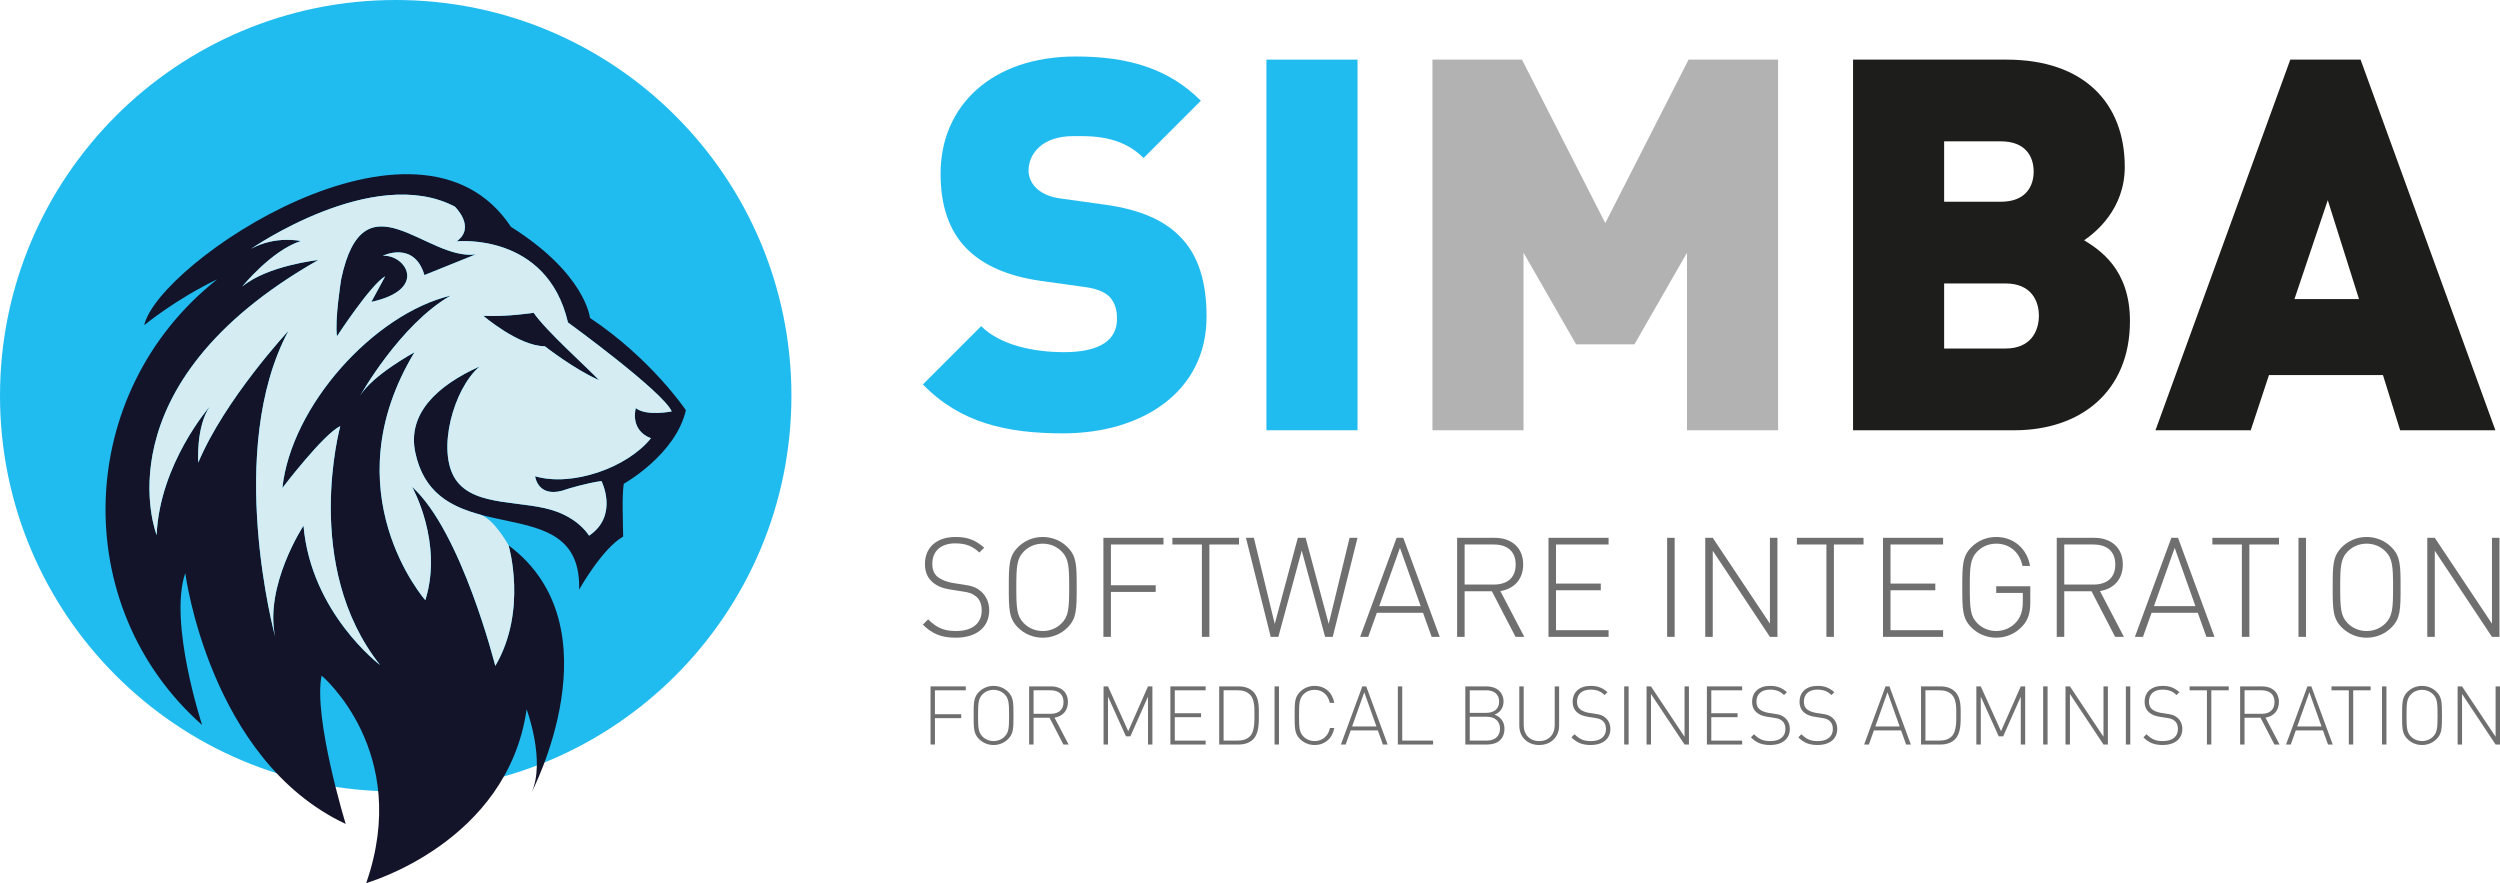
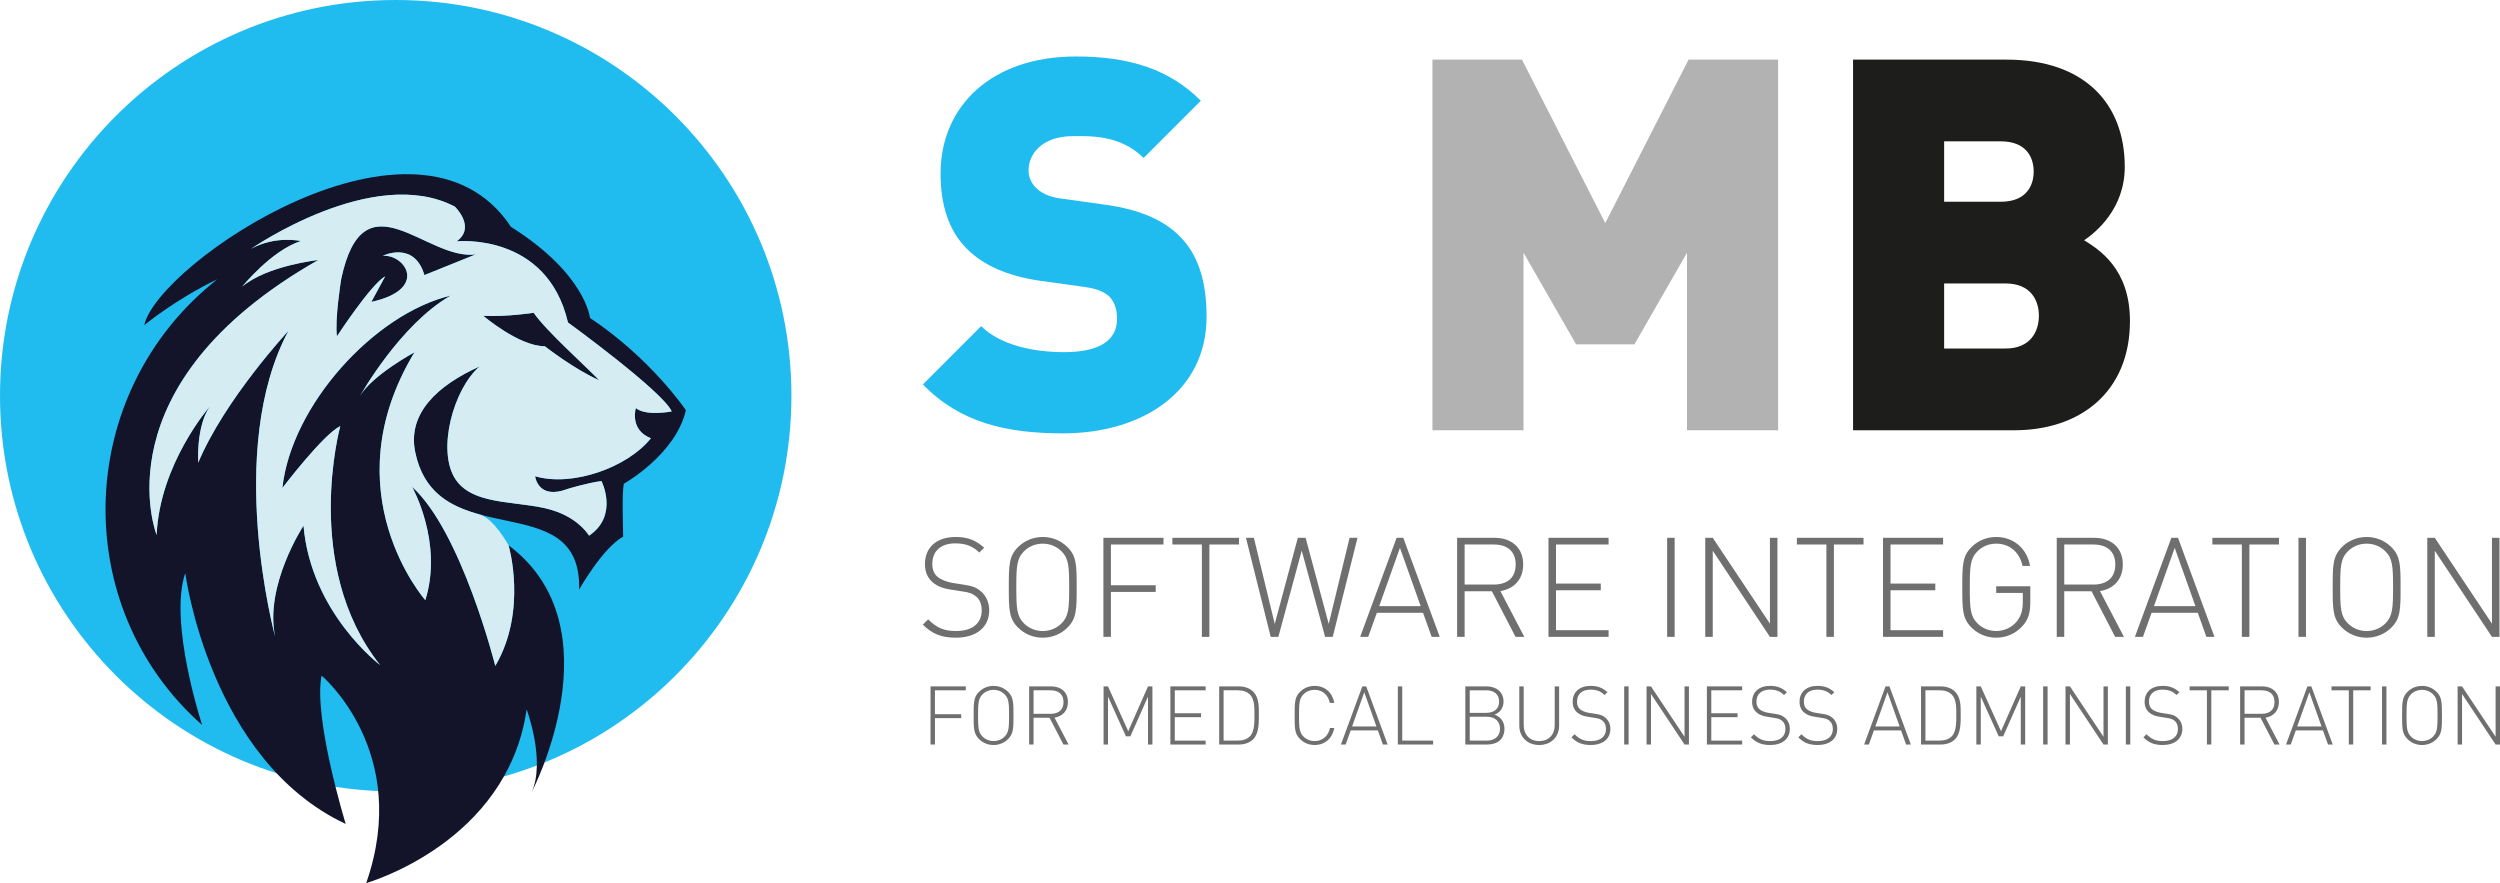
<svg xmlns="http://www.w3.org/2000/svg" id="Capa_1" data-name="Capa 1" viewBox="0 0 1568.06 553.87">
  <defs>
    <style>
      .cls-1, .cls-2, .cls-3 {
        fill-rule: evenodd;
      }

      .cls-1, .cls-4 {
        fill: #21bcef;
      }

      .cls-5 {
        fill: #b2b2b2;
      }

      .cls-2 {
        fill: #13142a;
      }

      .cls-6 {
        fill: #706f6f;
      }

      .cls-3 {
        fill: #d4ecf2;
      }

      .cls-7 {
        fill: #1d1d1b;
      }
    </style>
  </defs>
  <g>
    <path class="cls-6" d="m599.51,399.98c-9.16,0-15.01-2.53-20.68-8.2l3.32-3.32c5.58,5.58,10.21,7.33,17.62,7.33,9.86,0,15.97-4.71,15.97-12.83,0-3.75-1.05-6.72-3.4-8.73-2.36-1.83-3.84-2.62-8.99-3.32l-7.24-1.13c-4.71-.7-8.38-2.18-11.08-4.54-3.23-2.71-4.89-6.54-4.89-11.43,0-10.47,7.33-17.01,19.28-17.01,7.68,0,12.56,2.09,17.89,6.72l-3.05,3.05c-3.66-3.49-7.77-5.76-15.09-5.76-9.07,0-14.4,4.89-14.4,12.83,0,3.58,1.05,6.28,3.23,8.11,2.18,1.83,5.76,3.23,9.25,3.84l6.72,1.05c5.85.79,8.55,1.92,11.08,4.1,3.4,2.79,5.41,7.07,5.41,12.04,0,10.56-7.94,17.19-20.94,17.19Z" />
    <path class="cls-6" d="m669.57,393.61c-4.1,4.1-9.6,6.37-15.53,6.37s-11.43-2.27-15.53-6.37c-5.67-5.67-5.76-11.26-5.76-25.22s.09-19.54,5.76-25.21c4.1-4.1,9.6-6.37,15.53-6.37s11.43,2.27,15.53,6.37c5.67,5.67,5.76,11.17,5.76,25.21s-.09,19.54-5.76,25.22Zm-3.75-47.81c-3.14-3.14-7.33-4.8-11.78-4.8s-8.64,1.66-11.78,4.8c-4.45,4.45-4.8,9.34-4.8,22.6s.35,18.15,4.8,22.6c3.14,3.14,7.33,4.8,11.78,4.8s8.64-1.66,11.78-4.8c4.45-4.45,4.8-9.34,4.8-22.6s-.35-18.15-4.8-22.6Z" />
    <path class="cls-6" d="m696.79,367.08h28.09v4.19h-28.09v28.18h-4.71v-62.12h37.69v4.19h-32.98v25.56Z" />
    <path class="cls-6" d="m758.56,399.45h-4.71v-57.93h-18.5v-4.19h41.79v4.19h-18.58v57.93Z" />
    <path class="cls-6" d="m831.14,399.45l-14.66-54.09-14.66,54.09h-4.8l-15.53-62.12h4.97l13.09,54.01,14.48-54.01h4.89l14.48,54.01,13.09-54.01h4.97l-15.53,62.12h-4.8Z" />
    <path class="cls-6" d="m892.56,384.36h-28.97l-5.41,15.09h-5.06l22.86-62.12h4.19l22.86,62.12h-5.06l-5.41-15.09Zm-27.48-4.19h26l-13-36.56-13,36.56Z" />
    <path class="cls-6" d="m935.75,370.84h-17.1v28.62h-4.71v-62.12h23.64c10.12,0,17.8,5.85,17.8,16.66,0,9.34-5.58,15.27-14.31,16.75l15.01,28.71h-5.5l-14.83-28.62Zm1.22-29.32h-18.32v25.13h18.32c8.03,0,13.7-3.93,13.7-12.56s-5.67-12.56-13.7-12.56Z" />
    <path class="cls-6" d="m971.25,337.33h37.69v4.19h-32.98v24.52h28.09v4.19h-28.09v25.04h32.98v4.19h-37.69v-62.12Z" />
    <path class="cls-6" d="m1045.67,337.33h4.71v62.12h-4.71v-62.12Z" />
    <path class="cls-6" d="m1074.28,345.45v54.01h-4.71v-62.12h4.71l35.86,53.83v-53.83h4.71v62.12h-4.71l-35.86-54.01Z" />
    <path class="cls-6" d="m1150.27,399.45h-4.71v-57.93h-18.5v-4.19h41.79v4.19h-18.58v57.93Z" />
    <path class="cls-6" d="m1181.07,337.33h37.69v4.19h-32.98v24.52h28.09v4.19h-28.09v25.04h32.98v4.19h-37.69v-62.12Z" />
    <path class="cls-6" d="m1268.4,392.82c-4.1,4.54-10.03,7.15-16.32,7.15-5.93,0-11.43-2.27-15.53-6.37-5.67-5.67-5.76-11.26-5.76-25.22s.09-19.54,5.76-25.21c4.1-4.1,9.6-6.37,15.53-6.37,10.82,0,19.37,7.24,21.2,18.15h-4.71c-1.83-8.64-8.11-13.96-16.49-13.96-4.45,0-8.64,1.66-11.78,4.8-4.45,4.45-4.8,9.34-4.8,22.6s.35,18.15,4.8,22.6c3.14,3.14,7.33,4.8,11.78,4.8,4.89,0,9.68-2.09,12.91-6.02,2.71-3.4,3.75-6.98,3.75-12.3v-5.58h-16.67v-4.19h21.38v10.12c0,6.54-1.31,11.08-5.06,15.01Z" />
    <path class="cls-6" d="m1311.85,370.84h-17.1v28.62h-4.71v-62.12h23.64c10.12,0,17.8,5.85,17.8,16.66,0,9.34-5.58,15.27-14.31,16.75l15.01,28.71h-5.5l-14.83-28.62Zm1.22-29.32h-18.32v25.13h18.32c8.03,0,13.7-3.93,13.7-12.56s-5.67-12.56-13.7-12.56Z" />
    <path class="cls-6" d="m1378.5,384.36h-28.97l-5.41,15.09h-5.06l22.86-62.12h4.19l22.86,62.12h-5.06l-5.41-15.09Zm-27.48-4.19h26l-13-36.56-13,36.56Z" />
    <path class="cls-6" d="m1410.86,399.45h-4.71v-57.93h-18.5v-4.19h41.79v4.19h-18.58v57.93Z" />
    <path class="cls-6" d="m1441.66,337.33h4.71v62.12h-4.71v-62.12Z" />
    <path class="cls-6" d="m1499.94,393.61c-4.1,4.1-9.6,6.37-15.53,6.37s-11.43-2.27-15.53-6.37c-5.67-5.67-5.76-11.26-5.76-25.22s.09-19.54,5.76-25.21c4.1-4.1,9.6-6.37,15.53-6.37s11.43,2.27,15.53,6.37c5.67,5.67,5.76,11.17,5.76,25.21s-.09,19.54-5.76,25.22Zm-3.75-47.81c-3.14-3.14-7.33-4.8-11.78-4.8s-8.64,1.66-11.78,4.8c-4.45,4.45-4.8,9.34-4.8,22.6s.35,18.15,4.8,22.6c3.14,3.14,7.33,4.8,11.78,4.8s8.64-1.66,11.78-4.8c4.45-4.45,4.8-9.34,4.8-22.6s-.35-18.15-4.8-22.6Z" />
    <path class="cls-6" d="m1527.16,345.45v54.01h-4.71v-62.12h4.71l35.86,53.83v-53.83h4.71v62.12h-4.71l-35.86-54.01Z" />
    <path class="cls-6" d="m586.42,447.98h16.49v2.46h-16.49v16.54h-2.77v-36.46h22.12v2.46h-19.36v15Z" />
    <path class="cls-6" d="m632.3,463.55c-2.41,2.41-5.63,3.74-9.12,3.74s-6.71-1.33-9.12-3.74c-3.33-3.33-3.38-6.61-3.38-14.8s.05-11.47,3.38-14.8c2.41-2.41,5.63-3.74,9.12-3.74s6.71,1.33,9.12,3.74c3.33,3.33,3.38,6.55,3.38,14.8s-.05,11.47-3.38,14.8Zm-2.2-28.06c-1.84-1.84-4.3-2.82-6.91-2.82s-5.07.97-6.91,2.82c-2.61,2.61-2.82,5.48-2.82,13.26s.21,10.65,2.82,13.26c1.84,1.84,4.3,2.82,6.91,2.82s5.07-.97,6.91-2.82c2.61-2.61,2.82-5.48,2.82-13.26s-.21-10.65-2.82-13.26Z" />
    <path class="cls-6" d="m658.31,450.18h-10.04v16.8h-2.77v-36.46h13.88c5.94,0,10.45,3.43,10.45,9.78,0,5.48-3.28,8.96-8.4,9.83l8.81,16.85h-3.23l-8.71-16.8Zm.72-17.21h-10.75v14.75h10.75c4.71,0,8.04-2.3,8.04-7.37s-3.33-7.37-8.04-7.37Z" />
    <path class="cls-6" d="m720.06,436.92l-11.06,24.94h-2.77l-11.27-24.94v30.06h-2.77v-36.46h2.77l12.7,28.11,12.39-28.11h2.77v36.46h-2.77v-30.06Z" />
    <path class="cls-6" d="m734.09,430.52h22.12v2.46h-19.36v14.39h16.49v2.46h-16.49v14.7h19.36v2.46h-22.12v-36.46Z" />
    <path class="cls-6" d="m786.06,463.65c-2.2,2.2-5.28,3.33-9.12,3.33h-12.24v-36.46h12.24c3.84,0,6.91,1.13,9.12,3.33,3.69,3.69,3.53,9.47,3.53,14.39s.15,11.73-3.53,15.41Zm-1.95-27.86c-2.1-2.2-4.92-2.82-7.83-2.82h-8.81v31.54h8.81c2.92,0,5.74-.61,7.83-2.82,2.87-3.02,2.71-9.37,2.71-13.47s.15-9.42-2.71-12.44Z" />
-     <path class="cls-6" d="m799.43,430.52h2.77v36.46h-2.77v-36.46Z" />
    <path class="cls-6" d="m824.52,467.29c-3.48,0-6.71-1.33-9.12-3.74-3.33-3.33-3.38-6.61-3.38-14.8s.05-11.47,3.38-14.8c2.41-2.41,5.63-3.74,9.12-3.74,6.55,0,11.16,4.1,12.39,10.65h-2.82c-1.08-5.07-4.66-8.19-9.58-8.19-2.61,0-5.07.97-6.91,2.82-2.61,2.61-2.82,5.48-2.82,13.26s.21,10.65,2.82,13.26c1.84,1.84,4.3,2.82,6.91,2.82,4.92,0,8.6-3.12,9.68-8.19h2.71c-1.23,6.55-5.94,10.65-12.39,10.65Z" />
    <path class="cls-6" d="m864.2,458.12h-17l-3.17,8.86h-2.97l13.42-36.46h2.46l13.42,36.46h-2.97l-3.17-8.86Zm-16.13-2.46h15.26l-7.63-21.46-7.63,21.46Z" />
    <path class="cls-6" d="m876.75,430.52h2.77v34h19.36v2.46h-22.12v-36.46Z" />
    <path class="cls-6" d="m932.92,466.98h-13.83v-36.46h13.42c6.04,0,10.55,3.53,10.55,9.52,0,3.84-2.15,7.02-5.68,8.19,3.94,1.38,6.25,4.56,6.25,8.81,0,6.5-4.3,9.93-10.7,9.93Zm-.72-34h-10.34v14.13h10.34c4.4,0,8.09-2.05,8.09-7.07s-3.69-7.07-8.09-7.07Zm.41,16.59h-10.75v14.95h10.75c4.97,0,8.24-2.77,8.24-7.48s-3.28-7.48-8.24-7.48Z" />
    <path class="cls-6" d="m965.43,467.29c-7.32,0-12.49-5.02-12.49-12.14v-24.63h2.76v24.27c0,6.04,3.84,10.04,9.73,10.04s9.73-3.99,9.73-10.04v-24.27h2.76v24.63c0,7.12-5.17,12.14-12.5,12.14Z" />
    <path class="cls-6" d="m997.79,467.29c-5.38,0-8.81-1.48-12.14-4.81l1.95-1.95c3.28,3.28,5.99,4.3,10.34,4.3,5.79,0,9.37-2.77,9.37-7.53,0-2.2-.61-3.94-2-5.12-1.38-1.08-2.25-1.54-5.27-1.95l-4.25-.67c-2.77-.41-4.92-1.28-6.5-2.66-1.89-1.59-2.87-3.84-2.87-6.71,0-6.15,4.3-9.99,11.32-9.99,4.51,0,7.37,1.23,10.5,3.94l-1.79,1.79c-2.15-2.05-4.56-3.38-8.86-3.38-5.33,0-8.45,2.87-8.45,7.53,0,2.1.61,3.69,1.89,4.76s3.38,1.89,5.43,2.25l3.94.61c3.43.46,5.02,1.13,6.5,2.41,2,1.64,3.17,4.15,3.17,7.07,0,6.2-4.66,10.09-12.29,10.09Z" />
    <path class="cls-6" d="m1018.73,430.52h2.77v36.46h-2.77v-36.46Z" />
    <path class="cls-6" d="m1035.53,435.28v31.7h-2.77v-36.46h2.77l21.05,31.6v-31.6h2.76v36.46h-2.76l-21.05-31.7Z" />
    <path class="cls-6" d="m1070.6,430.52h22.12v2.46h-19.36v14.39h16.49v2.46h-16.49v14.7h19.36v2.46h-22.12v-36.46Z" />
    <path class="cls-6" d="m1110.34,467.29c-5.38,0-8.81-1.48-12.14-4.81l1.95-1.95c3.28,3.28,5.99,4.3,10.34,4.3,5.79,0,9.37-2.77,9.37-7.53,0-2.2-.61-3.94-2-5.12-1.38-1.08-2.25-1.54-5.27-1.95l-4.25-.67c-2.77-.41-4.92-1.28-6.5-2.66-1.89-1.59-2.87-3.84-2.87-6.71,0-6.15,4.3-9.99,11.32-9.99,4.51,0,7.37,1.23,10.5,3.94l-1.79,1.79c-2.15-2.05-4.56-3.38-8.86-3.38-5.33,0-8.45,2.87-8.45,7.53,0,2.1.61,3.69,1.89,4.76s3.38,1.89,5.43,2.25l3.94.61c3.43.46,5.02,1.13,6.5,2.41,2,1.64,3.17,4.15,3.17,7.07,0,6.2-4.66,10.09-12.29,10.09Z" />
    <path class="cls-6" d="m1140.09,467.29c-5.38,0-8.81-1.48-12.14-4.81l1.95-1.95c3.28,3.28,5.99,4.3,10.34,4.3,5.79,0,9.37-2.77,9.37-7.53,0-2.2-.61-3.94-2-5.12-1.38-1.08-2.25-1.54-5.27-1.95l-4.25-.67c-2.77-.41-4.92-1.28-6.5-2.66-1.89-1.59-2.87-3.84-2.87-6.71,0-6.15,4.3-9.99,11.32-9.99,4.51,0,7.37,1.23,10.5,3.94l-1.79,1.79c-2.15-2.05-4.56-3.38-8.86-3.38-5.33,0-8.45,2.87-8.45,7.53,0,2.1.61,3.69,1.89,4.76s3.38,1.89,5.43,2.25l3.94.61c3.43.46,5.02,1.13,6.5,2.41,2,1.64,3.17,4.15,3.17,7.07,0,6.2-4.66,10.09-12.29,10.09Z" />
    <path class="cls-6" d="m1192.37,458.12h-17l-3.17,8.86h-2.97l13.42-36.46h2.46l13.42,36.46h-2.97l-3.17-8.86Zm-16.13-2.46h15.26l-7.63-21.46-7.63,21.46Z" />
    <path class="cls-6" d="m1226.27,463.65c-2.2,2.2-5.27,3.33-9.12,3.33h-12.24v-36.46h12.24c3.84,0,6.91,1.13,9.12,3.33,3.69,3.69,3.53,9.47,3.53,14.39s.15,11.73-3.53,15.41Zm-1.95-27.86c-2.1-2.2-4.92-2.82-7.83-2.82h-8.81v31.54h8.81c2.92,0,5.74-.61,7.83-2.82,2.87-3.02,2.71-9.37,2.71-13.47s.15-9.42-2.71-12.44Z" />
    <path class="cls-6" d="m1267.49,436.92l-11.06,24.94h-2.77l-11.27-24.94v30.06h-2.77v-36.46h2.77l12.7,28.11,12.39-28.11h2.77v36.46h-2.77v-30.06Z" />
    <path class="cls-6" d="m1281.52,430.52h2.77v36.46h-2.77v-36.46Z" />
    <path class="cls-6" d="m1298.31,435.28v31.7h-2.77v-36.46h2.77l21.05,31.6v-31.6h2.76v36.46h-2.76l-21.05-31.7Z" />
    <path class="cls-6" d="m1333.39,430.52h2.77v36.46h-2.77v-36.46Z" />
    <path class="cls-6" d="m1356.53,467.29c-5.38,0-8.81-1.48-12.14-4.81l1.95-1.95c3.28,3.28,5.99,4.3,10.34,4.3,5.79,0,9.37-2.77,9.37-7.53,0-2.2-.61-3.94-2-5.12-1.38-1.08-2.25-1.54-5.27-1.95l-4.25-.67c-2.77-.41-4.92-1.28-6.5-2.66-1.89-1.59-2.87-3.84-2.87-6.71,0-6.15,4.3-9.99,11.32-9.99,4.51,0,7.37,1.23,10.5,3.94l-1.79,1.79c-2.15-2.05-4.56-3.38-8.86-3.38-5.33,0-8.45,2.87-8.45,7.53,0,2.1.61,3.69,1.89,4.76s3.38,1.89,5.43,2.25l3.94.61c3.43.46,5.02,1.13,6.5,2.41,2,1.64,3.17,4.15,3.17,7.07,0,6.2-4.66,10.09-12.29,10.09Z" />
    <path class="cls-6" d="m1387,466.98h-2.77v-34h-10.86v-2.46h24.53v2.46h-10.91v34Z" />
    <path class="cls-6" d="m1417.87,450.18h-10.04v16.8h-2.77v-36.46h13.88c5.94,0,10.45,3.43,10.45,9.78,0,5.48-3.28,8.96-8.4,9.83l8.81,16.85h-3.23l-8.71-16.8Zm.72-17.21h-10.75v14.75h10.75c4.71,0,8.04-2.3,8.04-7.37s-3.33-7.37-8.04-7.37Z" />
    <path class="cls-6" d="m1456.99,458.12h-17l-3.17,8.86h-2.97l13.42-36.46h2.46l13.42,36.46h-2.97l-3.17-8.86Zm-16.13-2.46h15.26l-7.63-21.46-7.63,21.46Z" />
    <path class="cls-6" d="m1475.99,466.98h-2.76v-34h-10.86v-2.46h24.53v2.46h-10.91v34Z" />
    <path class="cls-6" d="m1494.06,430.52h2.77v36.46h-2.77v-36.46Z" />
    <path class="cls-6" d="m1528.27,463.55c-2.41,2.41-5.63,3.74-9.12,3.74s-6.71-1.33-9.12-3.74c-3.33-3.33-3.38-6.61-3.38-14.8s.05-11.47,3.38-14.8c2.41-2.41,5.63-3.74,9.12-3.74s6.71,1.33,9.12,3.74c3.33,3.33,3.38,6.55,3.38,14.8s-.05,11.47-3.38,14.8Zm-2.2-28.06c-1.84-1.84-4.3-2.82-6.91-2.82s-5.07.97-6.91,2.82c-2.61,2.61-2.82,5.48-2.82,13.26s.21,10.65,2.82,13.26c1.84,1.84,4.3,2.82,6.91,2.82s5.07-.97,6.91-2.82c2.61-2.61,2.82-5.48,2.82-13.26s-.21-10.65-2.82-13.26Z" />
    <path class="cls-6" d="m1544.25,435.28v31.7h-2.77v-36.46h2.77l21.05,31.6v-31.6h2.76v36.46h-2.76l-21.05-31.7Z" />
  </g>
  <g>
    <path class="cls-4" d="m667,271.82c-35.59,0-64.65-6.53-88.15-30.69l36.57-36.57c12.08,12.08,33.3,16.32,51.91,16.32,22.53,0,33.3-7.51,33.3-20.9,0-5.55-1.31-10.12-4.57-13.71-2.94-2.94-7.83-5.22-15.34-6.2l-28.08-3.92c-20.57-2.94-36.24-9.79-46.69-20.57-10.77-11.1-16-26.77-16-46.69,0-42.44,32-73.46,84.89-73.46,33.3,0,58.44,7.84,78.36,27.75l-35.91,35.91c-14.69-14.69-33.96-13.71-44.08-13.71-19.92,0-28.08,11.43-28.08,21.55,0,2.94.98,7.18,4.57,10.77,2.94,2.94,7.84,5.88,16,6.86l28.08,3.92c20.9,2.94,35.91,9.47,45.71,19.26,12.41,12.08,17.3,29.38,17.3,50.93,0,47.34-40.81,73.13-89.79,73.13Z" />
-     <path class="cls-4" d="m794.33,269.86V37.4h57.14v232.46h-57.14Z" />
+     <path class="cls-4" d="m794.33,269.86V37.4v232.46h-57.14Z" />
    <path class="cls-5" d="m1058.13,269.86v-111.33l-32.98,57.46h-36.57l-32.98-57.46v111.33h-57.14V37.4h56.16l52.24,102.52,52.24-102.52h56.16v232.46h-57.14Z" />
    <path class="cls-7" d="m1263.49,269.86h-101.21V37.4h96.31c48.32,0,74.11,27.1,74.11,67.26,0,26.45-18.28,41.14-25.47,46.04,9.47,5.88,28.73,17.96,28.73,50.61,0,44.4-31.02,68.56-72.48,68.56Zm-8.49-181.2h-35.59v37.87h35.59c15.67,0,20.57-9.79,20.57-18.94s-4.9-18.94-20.57-18.94Zm2.94,89.13h-38.53v40.81h38.53c15.67,0,20.9-10.77,20.9-20.57s-5.22-20.24-20.9-20.24Z" />
-     <path class="cls-7" d="m1505.42,269.86l-10.77-34.61h-71.5l-11.43,34.61h-59.75l84.56-232.46h44.08l84.56,232.46h-59.75Zm-45.38-144.31l-20.9,62.03h40.48l-19.59-62.03Z" />
  </g>
  <g>
    <path class="cls-1" d="m496.4,248.2C496.4,111.12,385.28,0,248.2,0S0,111.12,0,248.2s111.12,248.2,248.2,248.2,248.2-111.12,248.2-248.2" />
    <path class="cls-2" d="m172.58,399.33s-31.78-116.9,8.32-191.8c0,0-39.91,42.94-56.56,82.66,0,0-1.51-22.32,7.19-35.18,0,0-31.4,35.94-33.29,80.58,0,0-37.07-93.82,101.38-172.5,0,0-31.78,3.41-47.67,16.65,0,0,18.16-22.51,36.69-28.56,0,0-15.89-3.59-31.21,4.92,0,0,76.8-53.34,127.87-26.48,0,0,13.43,12.86,1.14,21.75,0,0,56.56-5.86,69.8,50.88,0,0,59.58,43.32,65.07,55.8,0,0-15.89,3.22-22.51-2.08,0,0-4.16,13.62,9.46,18.92-14.81,18.51-49.55,30.64-72.63,23.83,0,0,1.7,15.13,20.43,7.94,0,0,12.3-3.78,21.19-4.92,0,0,10.97,21.56-7.76,34.24-.1.12-4.99-9.22-19.93-14.92-20.48-7.81-51.76-2.44-63.8-20.34-12.06-17.93-1.31-56.96,15.06-70.86-26.7,12-45.42,29.63-40.37,53.81,13.66,65.39,104.58,20.26,102.79,86.16,0,0,14.38-25.72,27.62-33.29-.08-8.57-.86-25.32.38-33.1,0,0,32.53-18.16,38.96-46.15,0,0-21.56-32.16-60.15-57.88,0,0-2.65-27.62-49.56-57.12-58.06-87.81-221.57,22.86-230.01,61.66,0,0,19.67-16.27,45.77-28.75-89.88,71.05-93.55,205.29-9.46,279.56,0,0-21.19-64.31-10.59-95.33,0,0,15.13,117.27,100.63,157.37,0,0-20.43-66.58-15.13-93.06,0,0,56.74,47.67,27.99,130.14,0,0,88.52-24.97,100.63-108.95,0,0,12.11,32.53,3.03,52.21,0,0,54.48-103.65-14.38-155.1,0,0,12.11,40.86-8.32,75.66,0,0-21.19-84.36-52.21-112.35,0,0,19.67,34.8,8.32,71.12,0,0-59.68-67.81-6.81-155.48,0,0-26.48,14.38-34.05,27.24,0,0,24.97-44.64,56.75-62.8-48.19,11.57-100.04,69.14-105.55,120.68,0,0,25.91-34.05,36.32-38.78,0,0-24.21,87.76,24.97,149.81,0,0-43.28-32.49-48.04-87.39,0,0-24.59,37.45-17.78,69.61" />
    <path class="cls-2" d="m214,174.99s-4.16,25.72-2.65,35.94c0,0,21.19-32.53,30.26-37.64l-8.7,16.08c36.03-7.89,21.31-29.85,7.19-28.94,0,0,19.67-9.65,26.1,12.11l32.16-12.96c-30.92,4.16-70.25-50.97-84.36,15.42" />
    <path class="cls-2" d="m303.14,198.07s22.32,19.1,38.59,19.1c0,0,18.44,14.47,34.05,21.28-7.74-8.19-33.43-31.07-41.05-42.27,0,0-16.83,2.65-31.59,1.89" />
    <path class="cls-3" d="m241.62,173.29c-9.08,5.11-30.26,37.64-30.26,37.64-1.51-10.21,2.65-35.94,2.65-35.94,14.11-66.38,53.44-11.25,84.36-15.42l-32.16,12.96c-6.43-21.75-26.1-12.11-26.1-12.11,14.13-.91,28.85,21.05-7.19,28.94l8.7-16.08Zm100.11,43.89c-16.27,0-38.59-19.1-38.59-19.1,14.75.76,31.59-1.89,31.59-1.89,7.62,11.21,33.3,34.09,41.05,42.27-15.6-6.81-34.05-21.28-34.05-21.28Zm-74.95,159.27c11.35-36.32-8.32-71.12-8.32-71.12,31.02,27.99,52.21,112.35,52.21,112.35,20.43-34.8,8.32-75.66,8.32-75.66,0,0-9.06-16.61-17.9-19.28-18.54-5.05-35.36-13.81-40.63-39.08-5.05-24.18,13.68-41.81,40.37-53.81-16.37,13.89-27.12,52.92-15.06,70.86,12.03,17.89,43.32,12.53,63.8,20.34,14.94,5.7,19.83,15.04,19.93,14.92,18.73-12.67,7.76-34.24,7.76-34.24-8.89,1.13-21.19,4.92-21.19,4.92-18.73,7.19-20.43-7.94-20.43-7.94,23.08,6.81,57.82-5.32,72.63-23.83-13.62-5.3-9.46-18.92-9.46-18.92,6.62,5.3,22.51,2.08,22.51,2.08-5.49-12.48-65.07-55.8-65.07-55.8-13.24-56.74-69.8-50.88-69.8-50.88,12.29-8.89-1.14-21.75-1.14-21.75-51.07-26.86-127.87,26.48-127.87,26.48,15.32-8.51,31.21-4.92,31.21-4.92-18.54,6.05-36.69,28.56-36.69,28.56,15.89-13.24,47.67-16.65,47.67-16.65-138.46,78.69-101.38,172.5-101.38,172.5,1.89-44.64,33.29-80.58,33.29-80.58-8.7,12.86-7.19,35.18-7.19,35.18,16.64-39.72,56.56-82.66,56.56-82.66-40.1,74.9-8.32,191.8-8.32,191.8-6.81-32.16,17.78-69.61,17.78-69.61,4.77,54.89,48.04,87.39,48.04,87.39-49.18-62.04-24.97-149.81-24.97-149.81-10.4,4.73-36.32,38.78-36.32,38.78,5.51-51.53,57.35-109.11,105.55-120.68-31.78,18.16-56.75,62.8-56.75,62.8,7.57-12.86,34.05-27.24,34.05-27.24-52.88,87.67,6.81,155.48,6.81,155.48Z" />
  </g>
</svg>